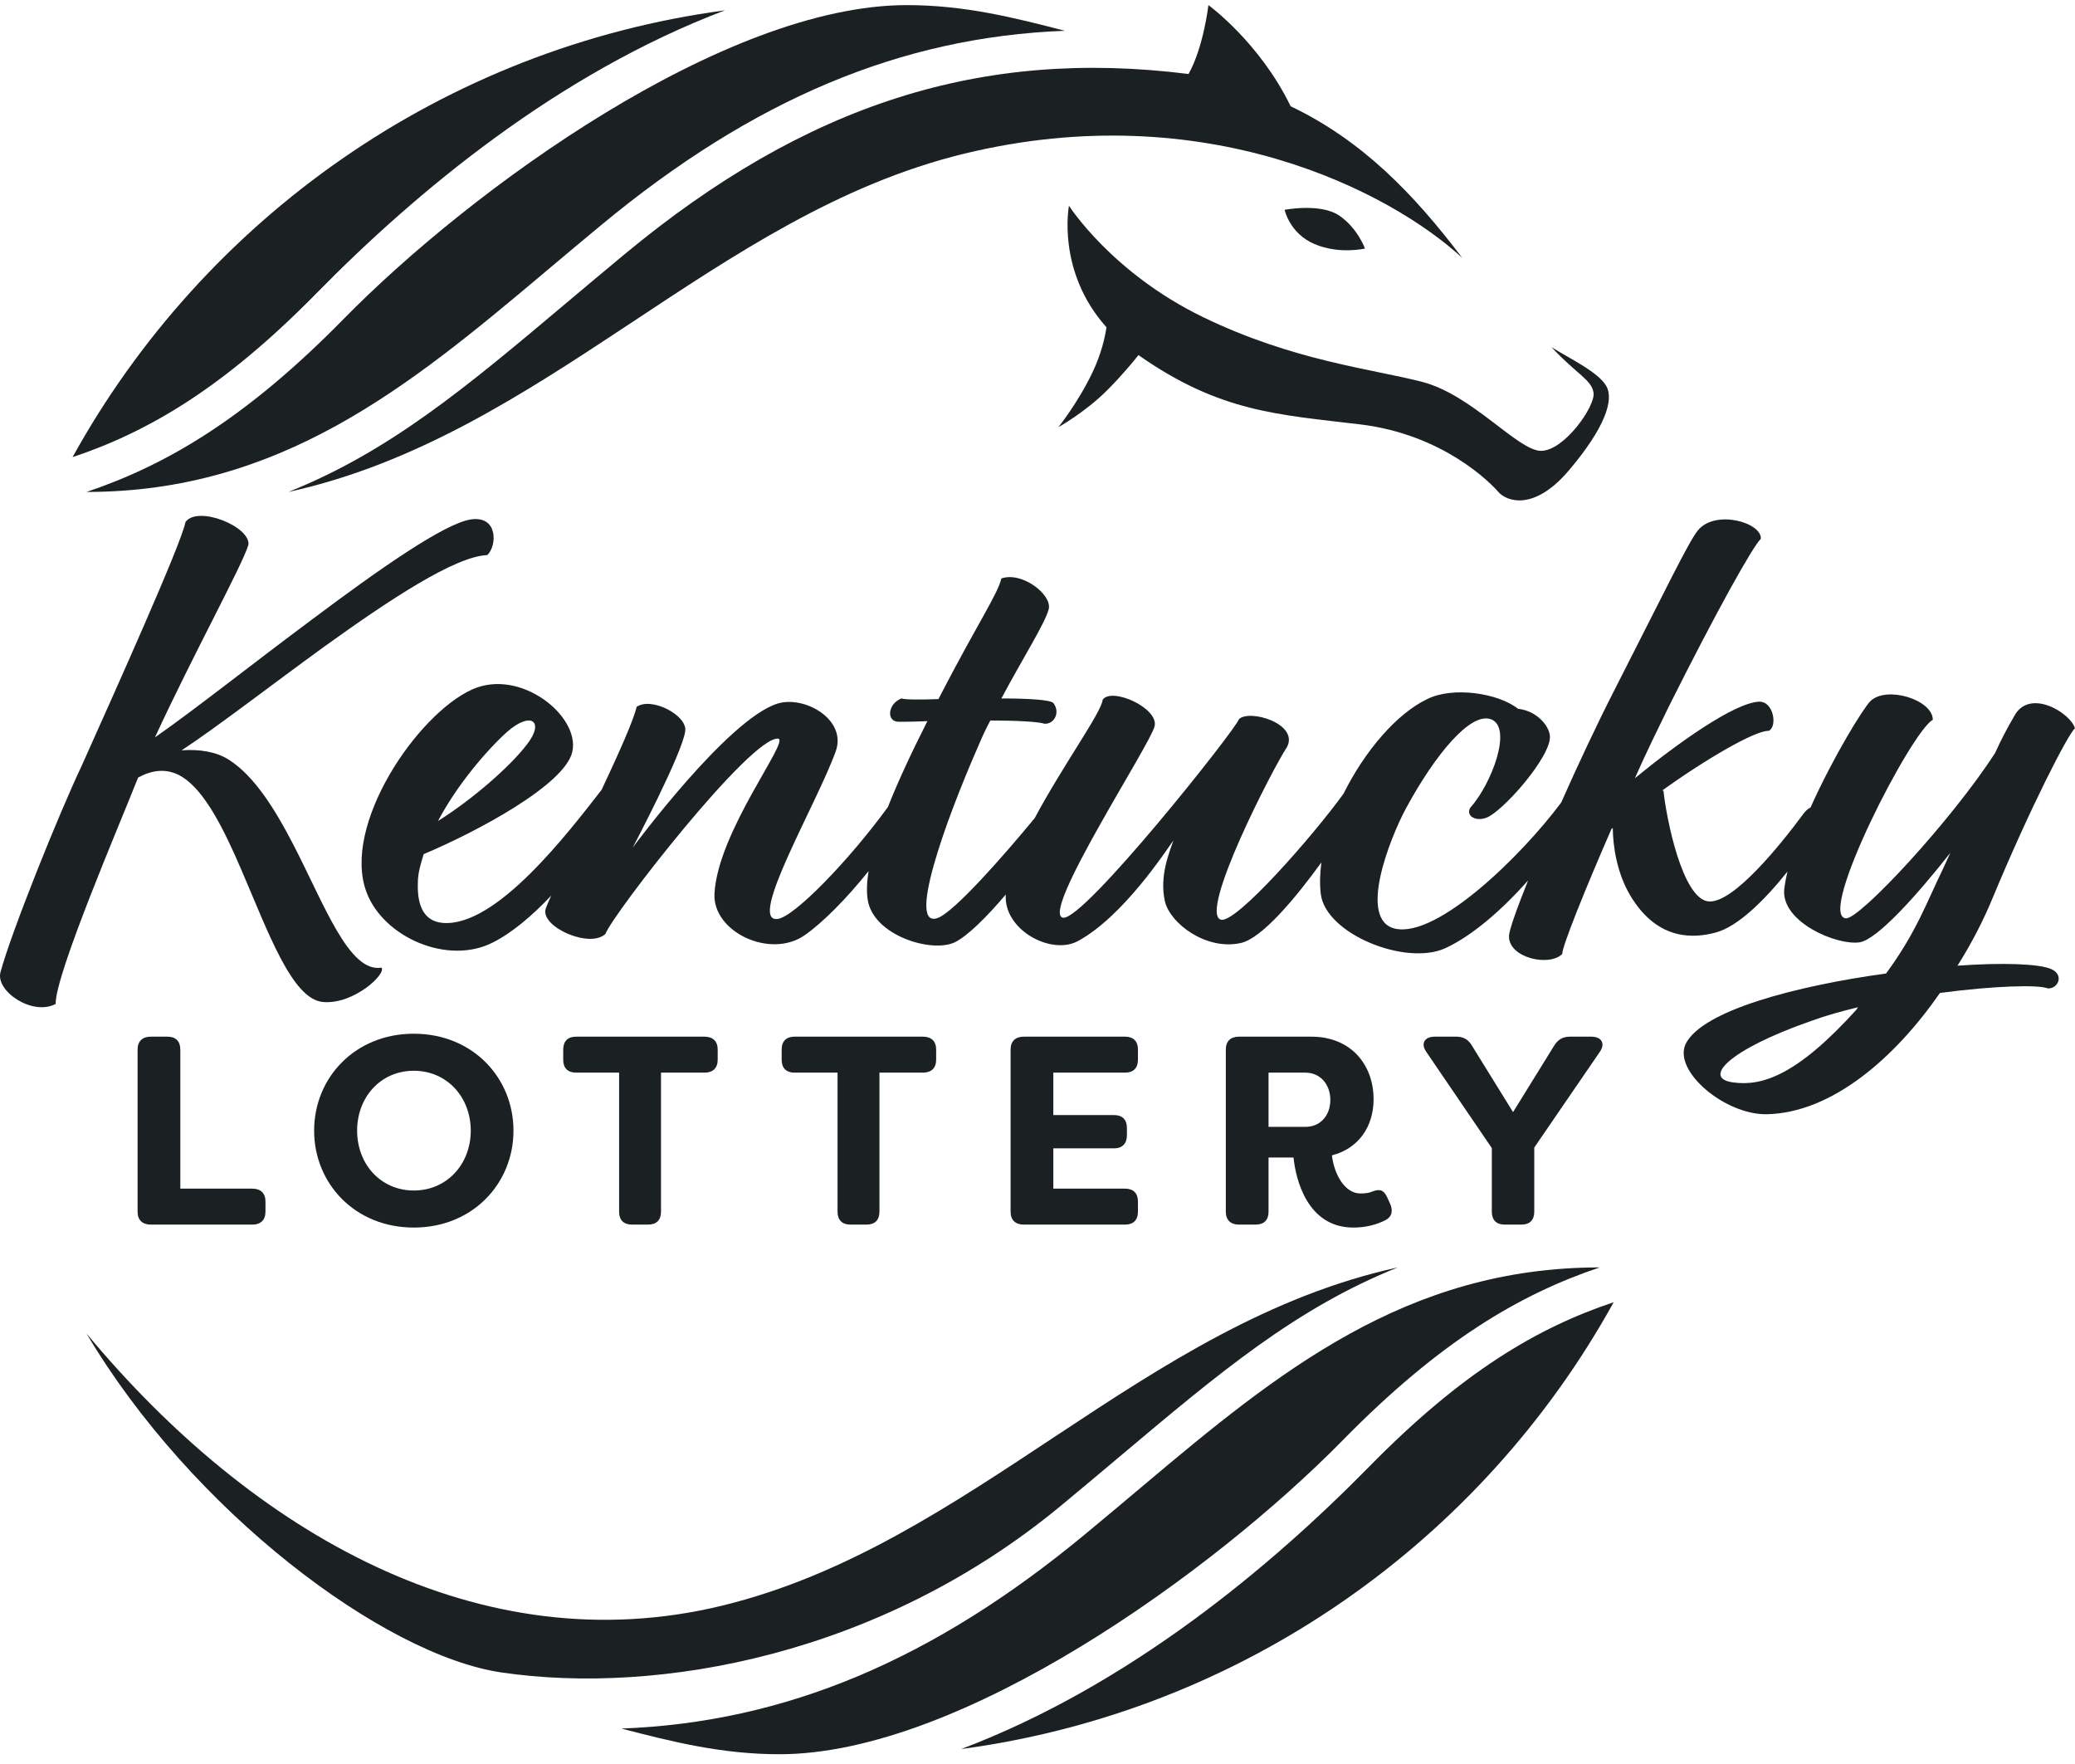
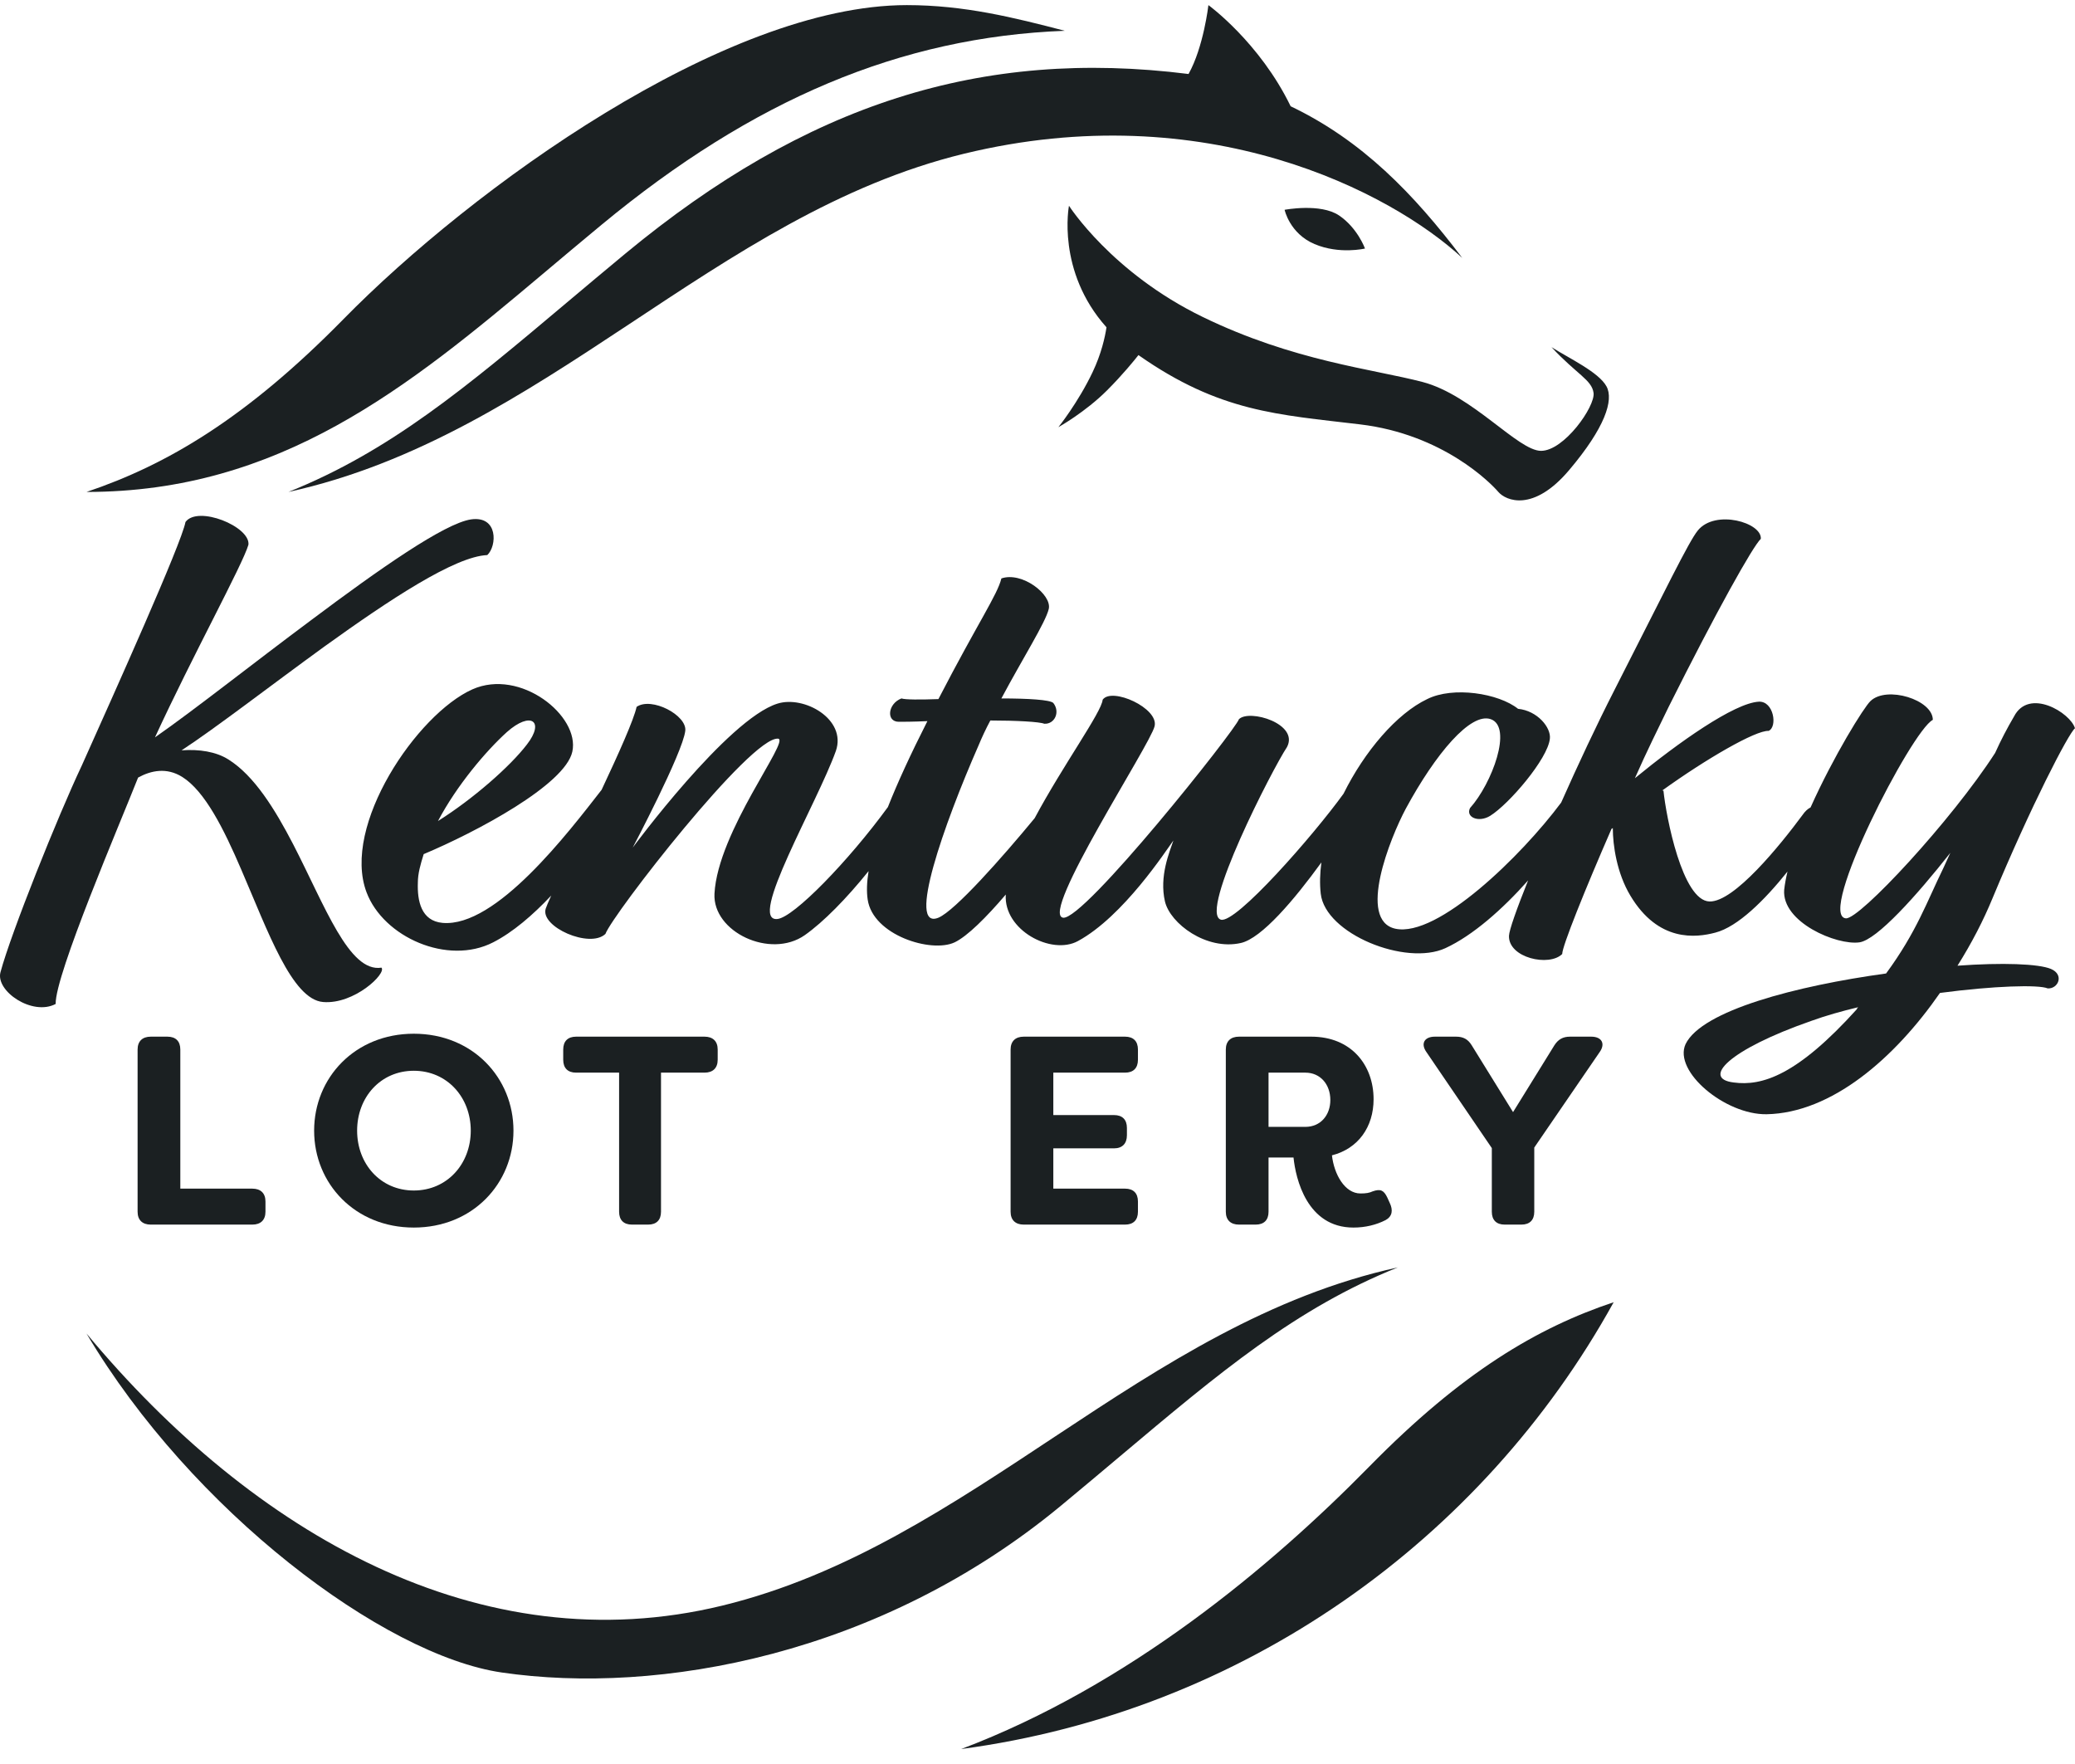
<svg xmlns="http://www.w3.org/2000/svg" width="160px" height="136px" viewBox="0 0 160 136" version="1.1">
  <title>KL2018-logo</title>
  <desc>Created with Sketch.</desc>
  <g id="website" stroke="none" stroke-width="1" fill="none" fill-rule="evenodd">
    <g id="work" transform="translate(-219, -3652)" fill="#1B2022" fill-rule="nonzero">
      <g id="Group-14-Copy" transform="translate(164, 3132)">
        <g id="KL2018-logo" transform="translate(55, 520)">
          <path d="M112.75,19.882 C109.012,14.947 105.048,10.836 99.52,8.193 C97.124,3.255 93.179,0.394 93.179,0.394 C93.179,0.394 92.808,3.634 91.648,5.703 C91.648,5.704 91.648,5.704 91.648,5.705 C75.666,3.695 62.153,8.026 48.217,19.554 C46.634,20.864 45.138,22.123 43.706,23.327 C35.978,29.832 30.087,34.784 22.24,37.928 C41.964,33.606 55.083,16.535 74.329,11.853 C92.978,7.316 107.285,14.831 112.75,19.882" id="Path" />
          <path d="M123.874,29.789 C123.273,28.684 120.959,27.609 119.633,26.763 C121.568,28.852 122.745,29.284 122.877,30.293 C123.014,31.339 120.606,34.759 118.828,34.759 C117.05,34.759 113.542,30.461 109.698,29.452 C105.853,28.444 99.75,27.844 92.734,24.434 C85.718,21.025 82.427,15.863 82.427,15.863 C82.427,15.863 81.443,20.904 85.32,25.234 C85.202,26.011 84.92,27.277 84.252,28.684 C83.135,31.037 81.61,32.934 81.61,32.934 C81.61,32.934 83.676,31.782 85.358,30.101 C86.565,28.895 87.477,27.766 87.784,27.376 C94.058,31.778 98.542,31.96 104.868,32.718 C111.283,33.486 114.96,37.256 115.536,37.928 C116.113,38.6 118.228,39.513 120.991,36.247 C123.754,32.982 124.45,30.848 123.874,29.789" id="Path" />
          <path d="M99.054,16.175 C99.054,16.175 99.438,18 101.36,18.816 C103.282,19.633 105.252,19.161 105.252,19.161 C105.252,19.161 104.676,17.568 103.246,16.607 C101.816,15.647 99.054,16.175 99.054,16.175" id="Path" />
-           <path d="M55.904,0.796 C34.2,3.699 15.752,16.861 5.595,35.244 C11.463,33.284 17.273,29.873 24.428,22.585 C32.086,14.784 43.037,5.662 55.904,0.796" id="Path" />
          <path d="M46.379,17.334 C58.037,7.69 69.428,2.854 82.104,2.373 C78.17,1.35 74.347,0.394 69.923,0.394 C55.904,0.394 36.414,14.49 26.486,24.603 C18.995,32.233 12.869,35.842 6.67,37.928 C21.589,37.928 31.47,29.859 41.849,21.124 C43.286,19.914 44.788,18.65 46.379,17.334" id="Path" />
          <path d="M74.117,134.846 C95.822,131.943 114.27,118.781 124.428,100.398 C118.559,102.358 112.749,105.769 105.594,113.057 C97.936,120.858 86.985,129.98 74.117,134.846" id="Path" />
-           <path d="M83.643,118.308 C71.985,127.951 60.595,132.789 47.918,133.268 C51.853,134.292 55.675,135.247 60.1,135.247 C74.117,135.247 93.608,121.152 103.537,111.039 C111.027,103.409 117.153,99.8 123.352,97.714 C108.434,97.714 98.552,105.783 88.173,114.518 C86.736,115.728 85.234,116.992 83.643,118.308" id="Path" />
          <path d="M6.67,102.811 C14.778,116.481 29.565,127.613 38.683,128.945 C50.779,130.712 67.869,127.616 81.805,116.088 C83.389,114.778 84.885,113.519 86.316,112.315 C94.045,105.81 99.935,100.858 107.783,97.714 C88.059,102.036 74.94,119.107 55.693,123.789 C37.044,128.325 19.515,118.259 6.67,102.811" id="Path" />
          <path d="M22.61,65.101 C21.209,62.4 19.607,59.799 17.605,58.549 C16.654,57.949 15.353,57.749 14.001,57.849 C16.604,56.148 20.808,52.898 25.012,49.847 C30.017,46.246 35.072,42.895 37.574,42.795 C38.325,42.095 38.425,39.745 36.323,40.044 C34.271,40.345 29.216,43.895 24.011,47.796 C19.507,51.147 14.902,54.798 11.95,56.848 C14.852,50.547 18.706,43.545 19.157,41.995 C19.307,40.595 15.253,38.944 14.302,40.245 C14.001,41.895 8.847,53.348 6.294,59.049 C4.492,62.85 0.839,71.952 0.038,74.953 C-0.363,76.403 2.49,78.354 4.292,77.403 C4.242,75.153 9.247,63.5 10.648,59.949 C11.649,59.399 12.85,59.149 14.051,59.899 C15.803,60.999 17.254,63.9 18.606,67.051 C20.658,71.802 22.51,77.053 24.912,77.253 C27.314,77.453 29.817,75.053 29.416,74.603 C26.914,75.003 25.062,69.852 22.61,65.101" id="Path" />
          <path d="M143.181,77.804 C138.577,82.905 135.874,83.755 133.672,83.455 C131.22,83.155 133.222,80.954 139.678,78.704 C140.779,78.304 142.03,77.953 143.281,77.653 C143.231,77.704 143.181,77.754 143.181,77.804 Z M39.077,56.448 C40.929,54.798 42.03,55.598 40.629,57.399 C39.327,59.099 36.475,61.599 33.772,63.3 C35.223,60.549 37.475,57.899 39.077,56.448 Z M159.998,56.148 C159.648,54.948 156.444,52.998 155.293,55.248 C154.792,56.098 154.292,57.049 153.841,58.049 C150.488,63.25 143.382,70.902 142.331,70.802 C140.078,70.602 147.386,56.349 149.037,55.498 C149.037,53.948 145.484,52.847 144.232,54.048 C143.721,54.526 141.381,58.298 139.609,62.252 C139.406,62.35 139.19,62.537 138.977,62.85 C137.275,65.151 133.721,69.552 131.82,69.502 C129.718,69.452 128.467,62.95 128.266,60.949 L128.166,60.949 C131.57,58.499 135.373,56.299 136.374,56.349 C137.075,56.048 136.775,54.048 135.624,54.098 C133.721,54.198 129.418,57.248 126.064,59.999 C126.965,57.949 127.916,56.048 128.667,54.498 C132.37,47.096 135.173,42.095 135.774,41.545 C135.874,40.295 132.27,39.244 130.919,40.895 C130.219,41.745 128.366,45.596 124.463,53.248 C123.119,55.879 121.673,58.964 120.38,61.875 C117.326,65.974 110.857,72.297 107.596,71.602 C104.643,70.952 107.195,64.6 108.397,62.35 C110.699,58.099 113.401,54.898 114.953,55.448 C116.655,56.048 115.053,60.399 113.351,62.3 C113.001,63 114.002,63.45 114.903,62.9 C116.354,62 119.357,58.499 119.508,56.949 C119.608,56.098 118.557,54.798 117.055,54.648 C115.553,53.448 112.05,52.898 110.049,53.898 C107.696,55.017 105.219,57.922 103.598,61.192 C101.306,64.369 95.275,71.267 94.132,70.902 C92.43,70.351 98.136,59.249 99.237,57.599 C100.188,55.798 96.334,54.648 95.533,55.448 C95.283,56.249 83.571,71.002 81.97,70.752 C80.168,70.451 88.677,57.449 89.027,55.998 C89.377,54.598 85.723,52.948 85.023,53.948 C84.956,54.885 81.973,58.985 79.782,63.078 C77.28,66.111 73.647,70.216 72.36,70.752 C69.908,71.752 72.761,63.6 75.464,57.449 C75.714,56.848 76.014,56.198 76.364,55.548 C78.366,55.548 80.168,55.648 80.519,55.798 C81.319,55.848 81.77,54.898 81.22,54.198 C80.969,53.948 79.267,53.848 77.215,53.848 C78.867,50.747 80.619,47.996 80.869,46.946 C81.119,45.846 78.817,44.045 77.215,44.596 C76.915,45.846 75.413,47.996 72.36,53.898 C70.959,53.948 69.808,53.948 69.508,53.848 C68.457,54.248 68.306,55.648 69.308,55.648 C69.558,55.648 70.409,55.648 71.51,55.598 C70.202,58.176 69.2,60.363 68.463,62.224 C65.412,66.404 61.208,70.722 59.948,70.852 C57.595,71.102 63,61.95 64.452,57.899 C65.303,55.448 62,53.598 59.948,54.248 C56.094,55.448 48.787,65.35 48.787,65.35 C48.787,65.35 52.64,58.049 52.84,56.349 C52.99,55.148 50.238,53.698 49.087,54.498 C48.879,55.473 47.713,58.079 46.39,60.892 C43.841,64.159 38.252,71.522 34.122,71.152 C32.47,71.002 32.17,69.452 32.22,68.051 C32.22,67.351 32.42,66.651 32.67,65.851 C36.725,64.15 43.581,60.499 44.132,57.949 C44.732,55.198 40.128,51.497 36.424,53.148 C32.17,55.048 26.315,63.65 28.266,68.801 C29.568,72.252 34.522,74.453 38.026,72.652 C39.54,71.878 41.076,70.561 42.504,69.046 C42.288,69.523 42.138,69.873 42.08,70.052 C41.63,71.452 45.483,73.152 46.684,72.002 C47.235,70.502 57.895,56.749 59.998,56.949 C60.949,57.049 55.343,64.1 55.092,68.902 C54.942,71.852 59.397,73.953 62.05,72.102 C63.491,71.088 65.275,69.274 66.975,67.159 C66.836,68.023 66.815,68.749 66.905,69.351 C67.306,72.102 71.81,73.502 73.612,72.652 C74.596,72.18 76.059,70.72 77.554,68.967 C77.373,71.705 81.073,73.673 83.121,72.552 C86.624,70.652 89.928,65.551 90.478,64.8 C90.178,65.701 89.377,67.551 89.828,69.502 C90.228,71.202 93.03,73.303 95.683,72.702 C97.291,72.336 99.805,69.364 101.89,66.491 C101.778,67.328 101.754,68.139 101.84,68.902 C102.19,72.002 108.397,74.503 111.45,73.102 C113.565,72.126 115.854,70.103 117.829,67.88 C116.941,70.094 116.372,71.708 116.355,72.152 C116.305,73.853 119.458,74.553 120.459,73.552 C120.459,72.952 122.211,68.601 124.262,63.9 C124.313,63.9 124.313,63.85 124.362,63.85 C124.362,65.151 124.663,67.301 125.714,69.051 C127.866,72.652 130.769,72.302 132.27,71.902 C134.006,71.452 136.07,69.393 137.83,67.196 C137.713,67.689 137.625,68.161 137.576,68.601 C137.376,71.102 141.63,72.902 143.382,72.652 C144.733,72.452 147.786,69.051 150.388,65.751 L149.838,66.951 C148.587,69.502 147.786,71.852 145.433,75.053 C138.527,76.003 131.22,77.903 129.969,80.504 C129.017,82.604 133.021,85.955 136.224,85.905 C141.23,85.805 146.084,81.604 149.588,76.553 C153.741,76.003 157.195,75.903 157.896,76.203 C158.697,76.253 159.197,75.153 158.146,74.703 C157.195,74.303 154.392,74.202 150.939,74.453 C152.04,72.702 152.941,70.952 153.641,69.251 C156.595,62.15 159.497,56.548 159.998,56.148 L159.998,56.148 Z" id="Shape" />
          <g id="Group" transform="translate(10.112, 79.108)">
            <path d="M0.498,14.313 L0.498,1.81 C0.498,1.168 0.87,0.816 1.513,0.816 L2.797,0.816 C3.439,0.816 3.792,1.168 3.792,1.81 L3.792,12.533 L9.343,12.533 C9.986,12.533 10.358,12.884 10.358,13.526 L10.358,14.313 C10.358,14.955 9.986,15.306 9.343,15.306 L1.513,15.306 C0.87,15.306 0.498,14.955 0.498,14.313" id="Path" />
            <path d="M26.188,8.061 C26.188,5.494 24.365,3.445 21.796,3.445 C19.227,3.445 17.425,5.494 17.425,8.061 C17.425,10.628 19.227,12.677 21.796,12.677 C24.365,12.677 26.188,10.628 26.188,8.061 Z M14.11,8.061 C14.11,3.983 17.259,0.589 21.796,0.589 C26.333,0.589 29.481,3.983 29.481,8.061 C29.481,12.139 26.333,15.534 21.796,15.534 C17.259,15.534 14.11,12.139 14.11,8.061 L14.11,8.061 Z" id="Shape" />
            <path d="M45.228,1.81 L45.228,2.596 C45.228,3.238 44.856,3.59 44.213,3.59 L40.857,3.59 L40.857,14.313 C40.857,14.955 40.505,15.306 39.863,15.306 L38.62,15.306 C37.978,15.306 37.626,14.955 37.626,14.313 L37.626,3.59 L34.311,3.59 C33.669,3.59 33.317,3.238 33.317,2.596 L33.317,1.81 C33.317,1.168 33.669,0.816 34.311,0.816 L44.213,0.816 C44.856,0.816 45.228,1.168 45.228,1.81" id="Path" />
-             <path d="M62.073,1.81 L62.073,2.596 C62.073,3.238 61.7,3.59 61.058,3.59 L57.701,3.59 L57.701,14.313 C57.701,14.955 57.349,15.306 56.707,15.306 L55.464,15.306 C54.822,15.306 54.47,14.955 54.47,14.313 L54.47,3.59 L51.156,3.59 C50.513,3.59 50.161,3.238 50.161,2.596 L50.161,1.81 C50.161,1.168 50.513,0.816 51.156,0.816 L61.058,0.816 C61.7,0.816 62.073,1.168 62.073,1.81" id="Path" />
            <path d="M71.108,3.59 L71.108,6.861 L75.789,6.861 C76.431,6.861 76.783,7.212 76.783,7.854 L76.783,8.413 C76.783,9.055 76.431,9.427 75.789,9.427 L71.108,9.427 L71.108,12.533 L76.638,12.533 C77.28,12.533 77.633,12.884 77.633,13.526 L77.633,14.313 C77.633,14.955 77.28,15.306 76.638,15.306 L68.828,15.306 C68.187,15.306 67.814,14.955 67.814,14.313 L67.814,1.81 C67.814,1.168 68.187,0.816 68.828,0.816 L76.638,0.816 C77.28,0.816 77.633,1.168 77.633,1.81 L77.633,2.596 C77.633,3.238 77.28,3.59 76.638,3.59 L71.108,3.59 Z" id="Path" />
            <path d="M90.541,7.771 C91.722,7.771 92.468,6.861 92.468,5.701 C92.468,4.501 91.701,3.59 90.541,3.59 L87.703,3.59 L87.703,7.771 L90.541,7.771 Z M89.629,10.132 L87.703,10.132 L87.703,14.313 C87.703,14.955 87.351,15.306 86.708,15.306 L85.424,15.306 C84.782,15.306 84.409,14.955 84.409,14.313 L84.409,1.81 C84.409,1.168 84.782,0.816 85.424,0.816 L90.997,0.816 C94.083,0.816 95.803,3.01 95.803,5.639 C95.803,7.771 94.622,9.448 92.592,9.966 C92.758,11.435 93.586,12.905 94.788,12.905 C95.223,12.905 95.471,12.864 95.74,12.74 C96.341,12.533 96.59,12.657 96.859,13.216 L97.046,13.629 C97.315,14.188 97.253,14.665 96.735,14.955 C96.009,15.327 95.16,15.534 94.249,15.534 C90.665,15.534 89.795,11.766 89.629,10.132 L89.629,10.132 Z" id="Shape" />
            <path d="M104.92,14.313 L104.92,9.407 L99.886,2.017 C99.409,1.354 99.72,0.816 100.528,0.816 L102.165,0.816 C102.703,0.816 103.076,1.003 103.367,1.478 L106.557,6.633 L109.747,1.478 C110.037,1.023 110.41,0.816 110.948,0.816 L112.585,0.816 C113.393,0.816 113.704,1.354 113.227,2.017 L108.193,9.365 L108.193,14.313 C108.193,14.955 107.841,15.306 107.199,15.306 L105.914,15.306 C105.272,15.306 104.92,14.955 104.92,14.313" id="Path" />
          </g>
        </g>
      </g>
    </g>
  </g>
</svg>